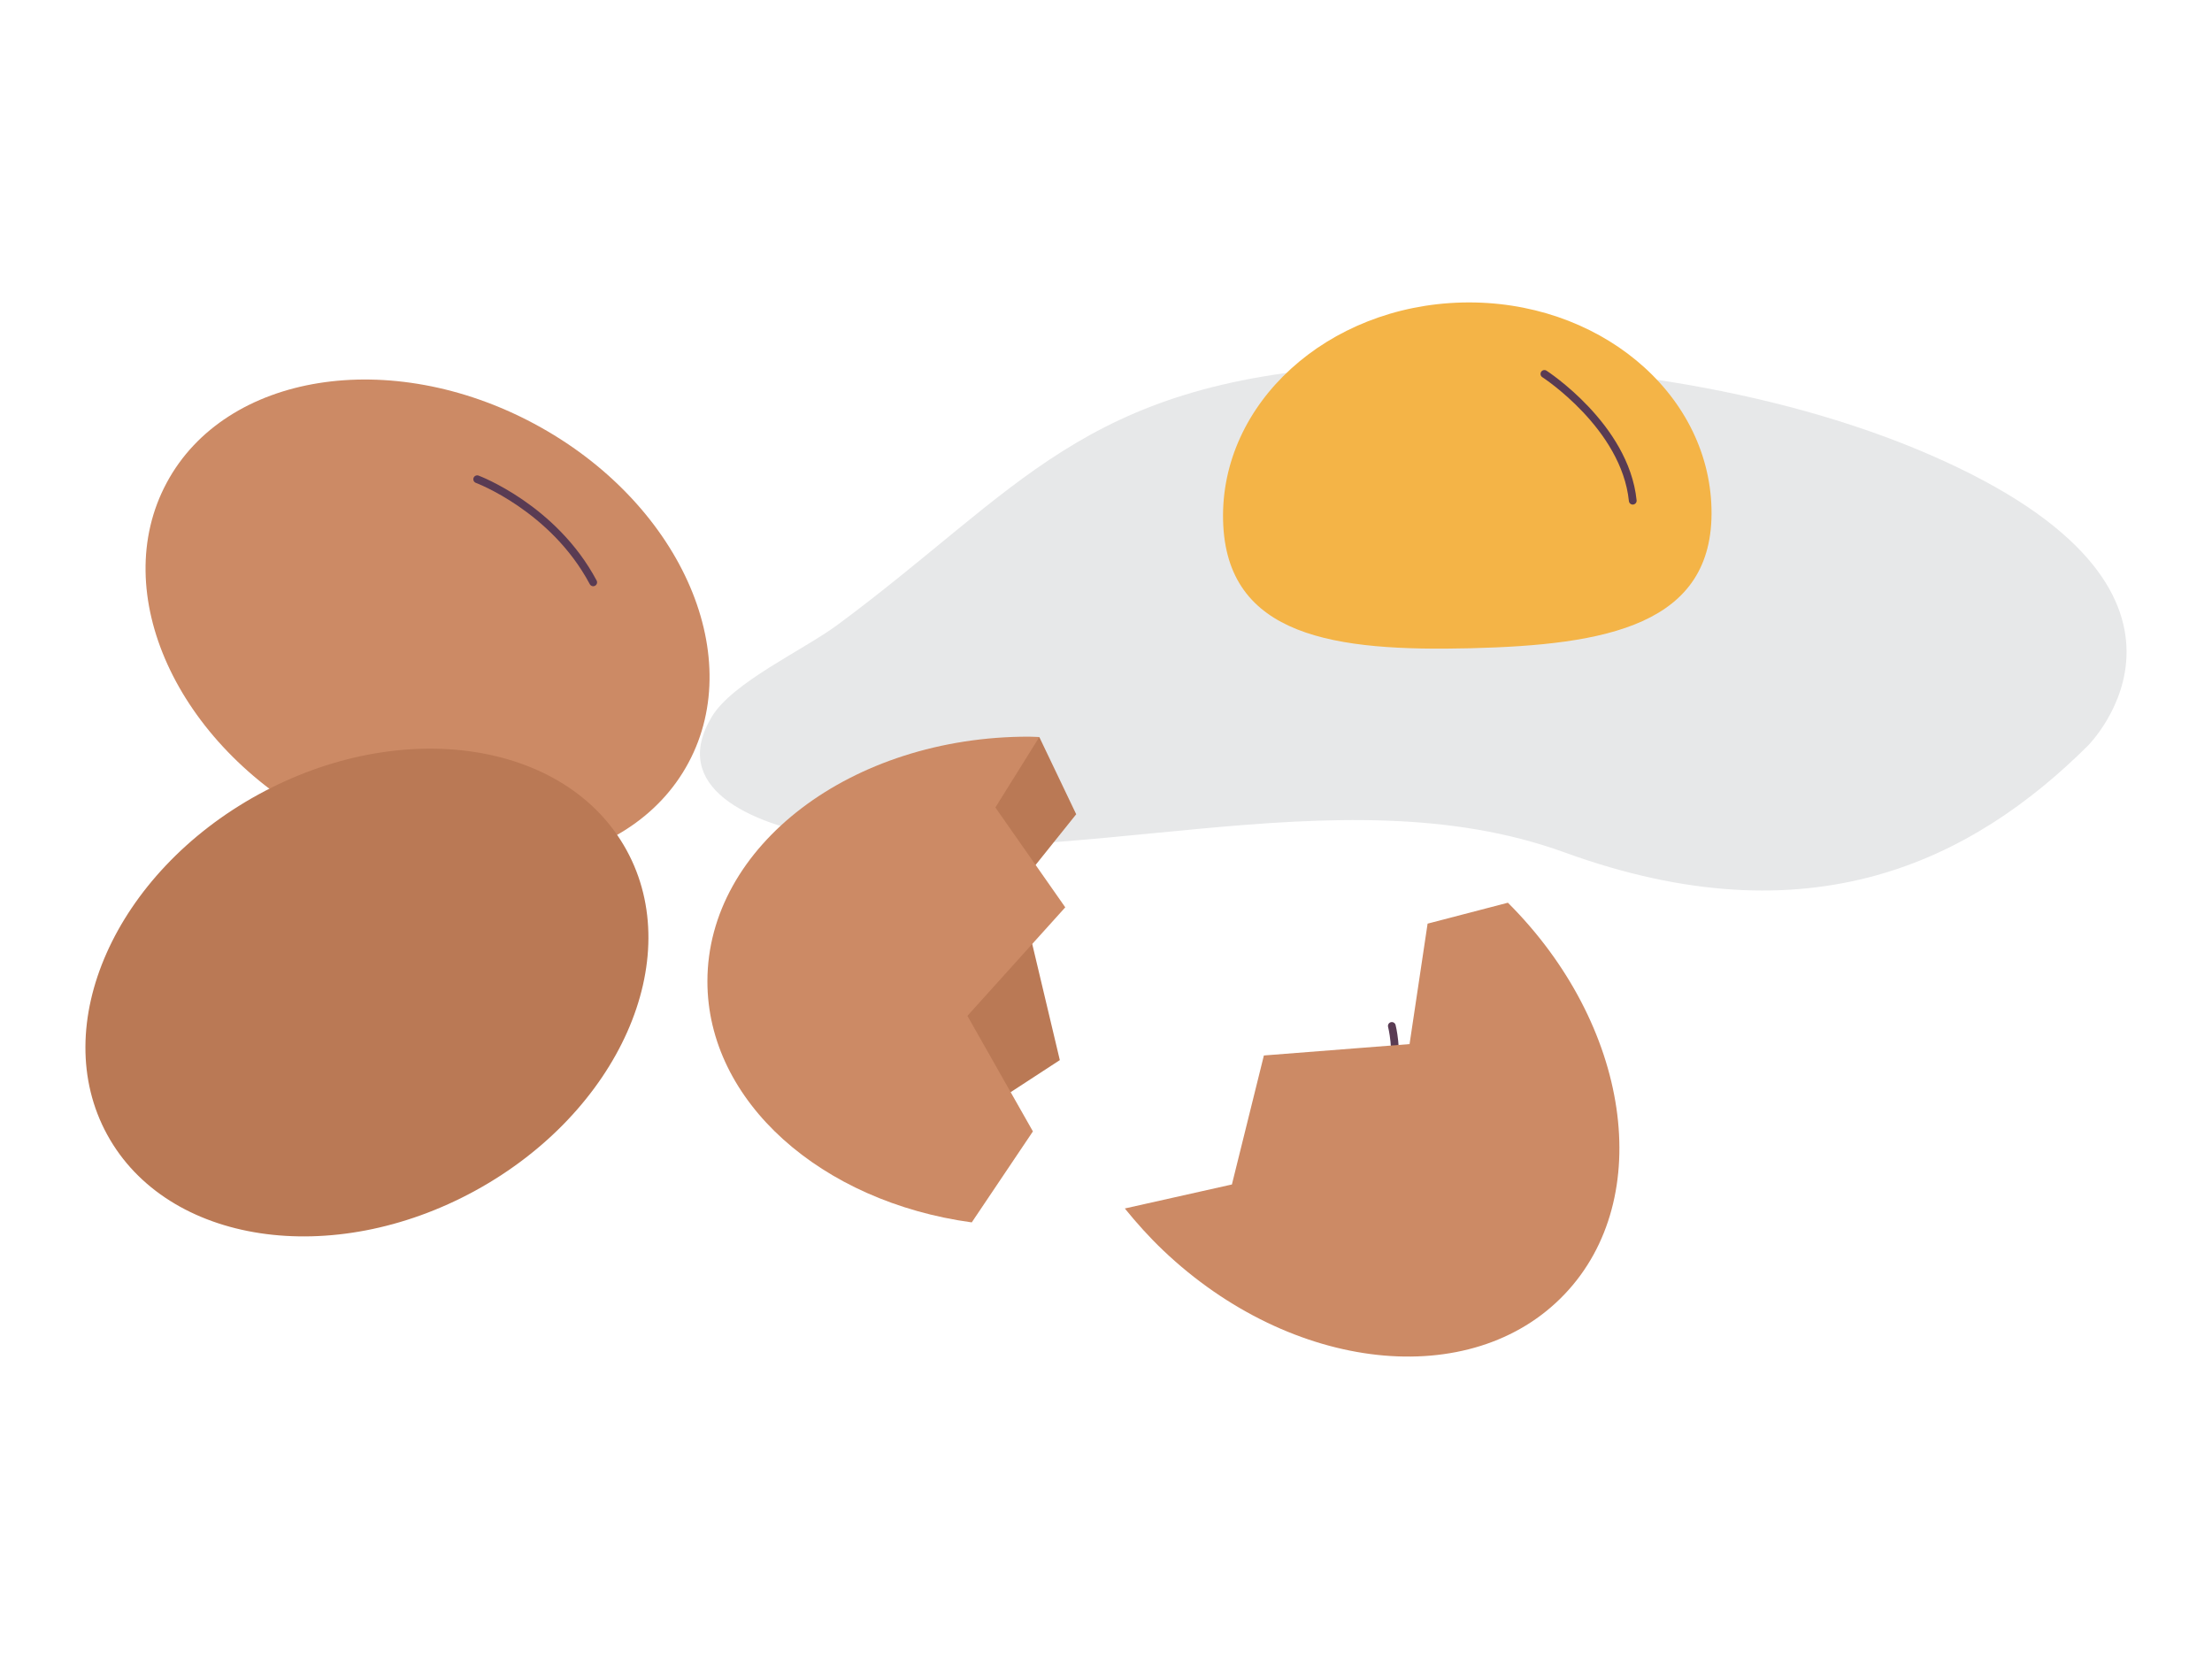
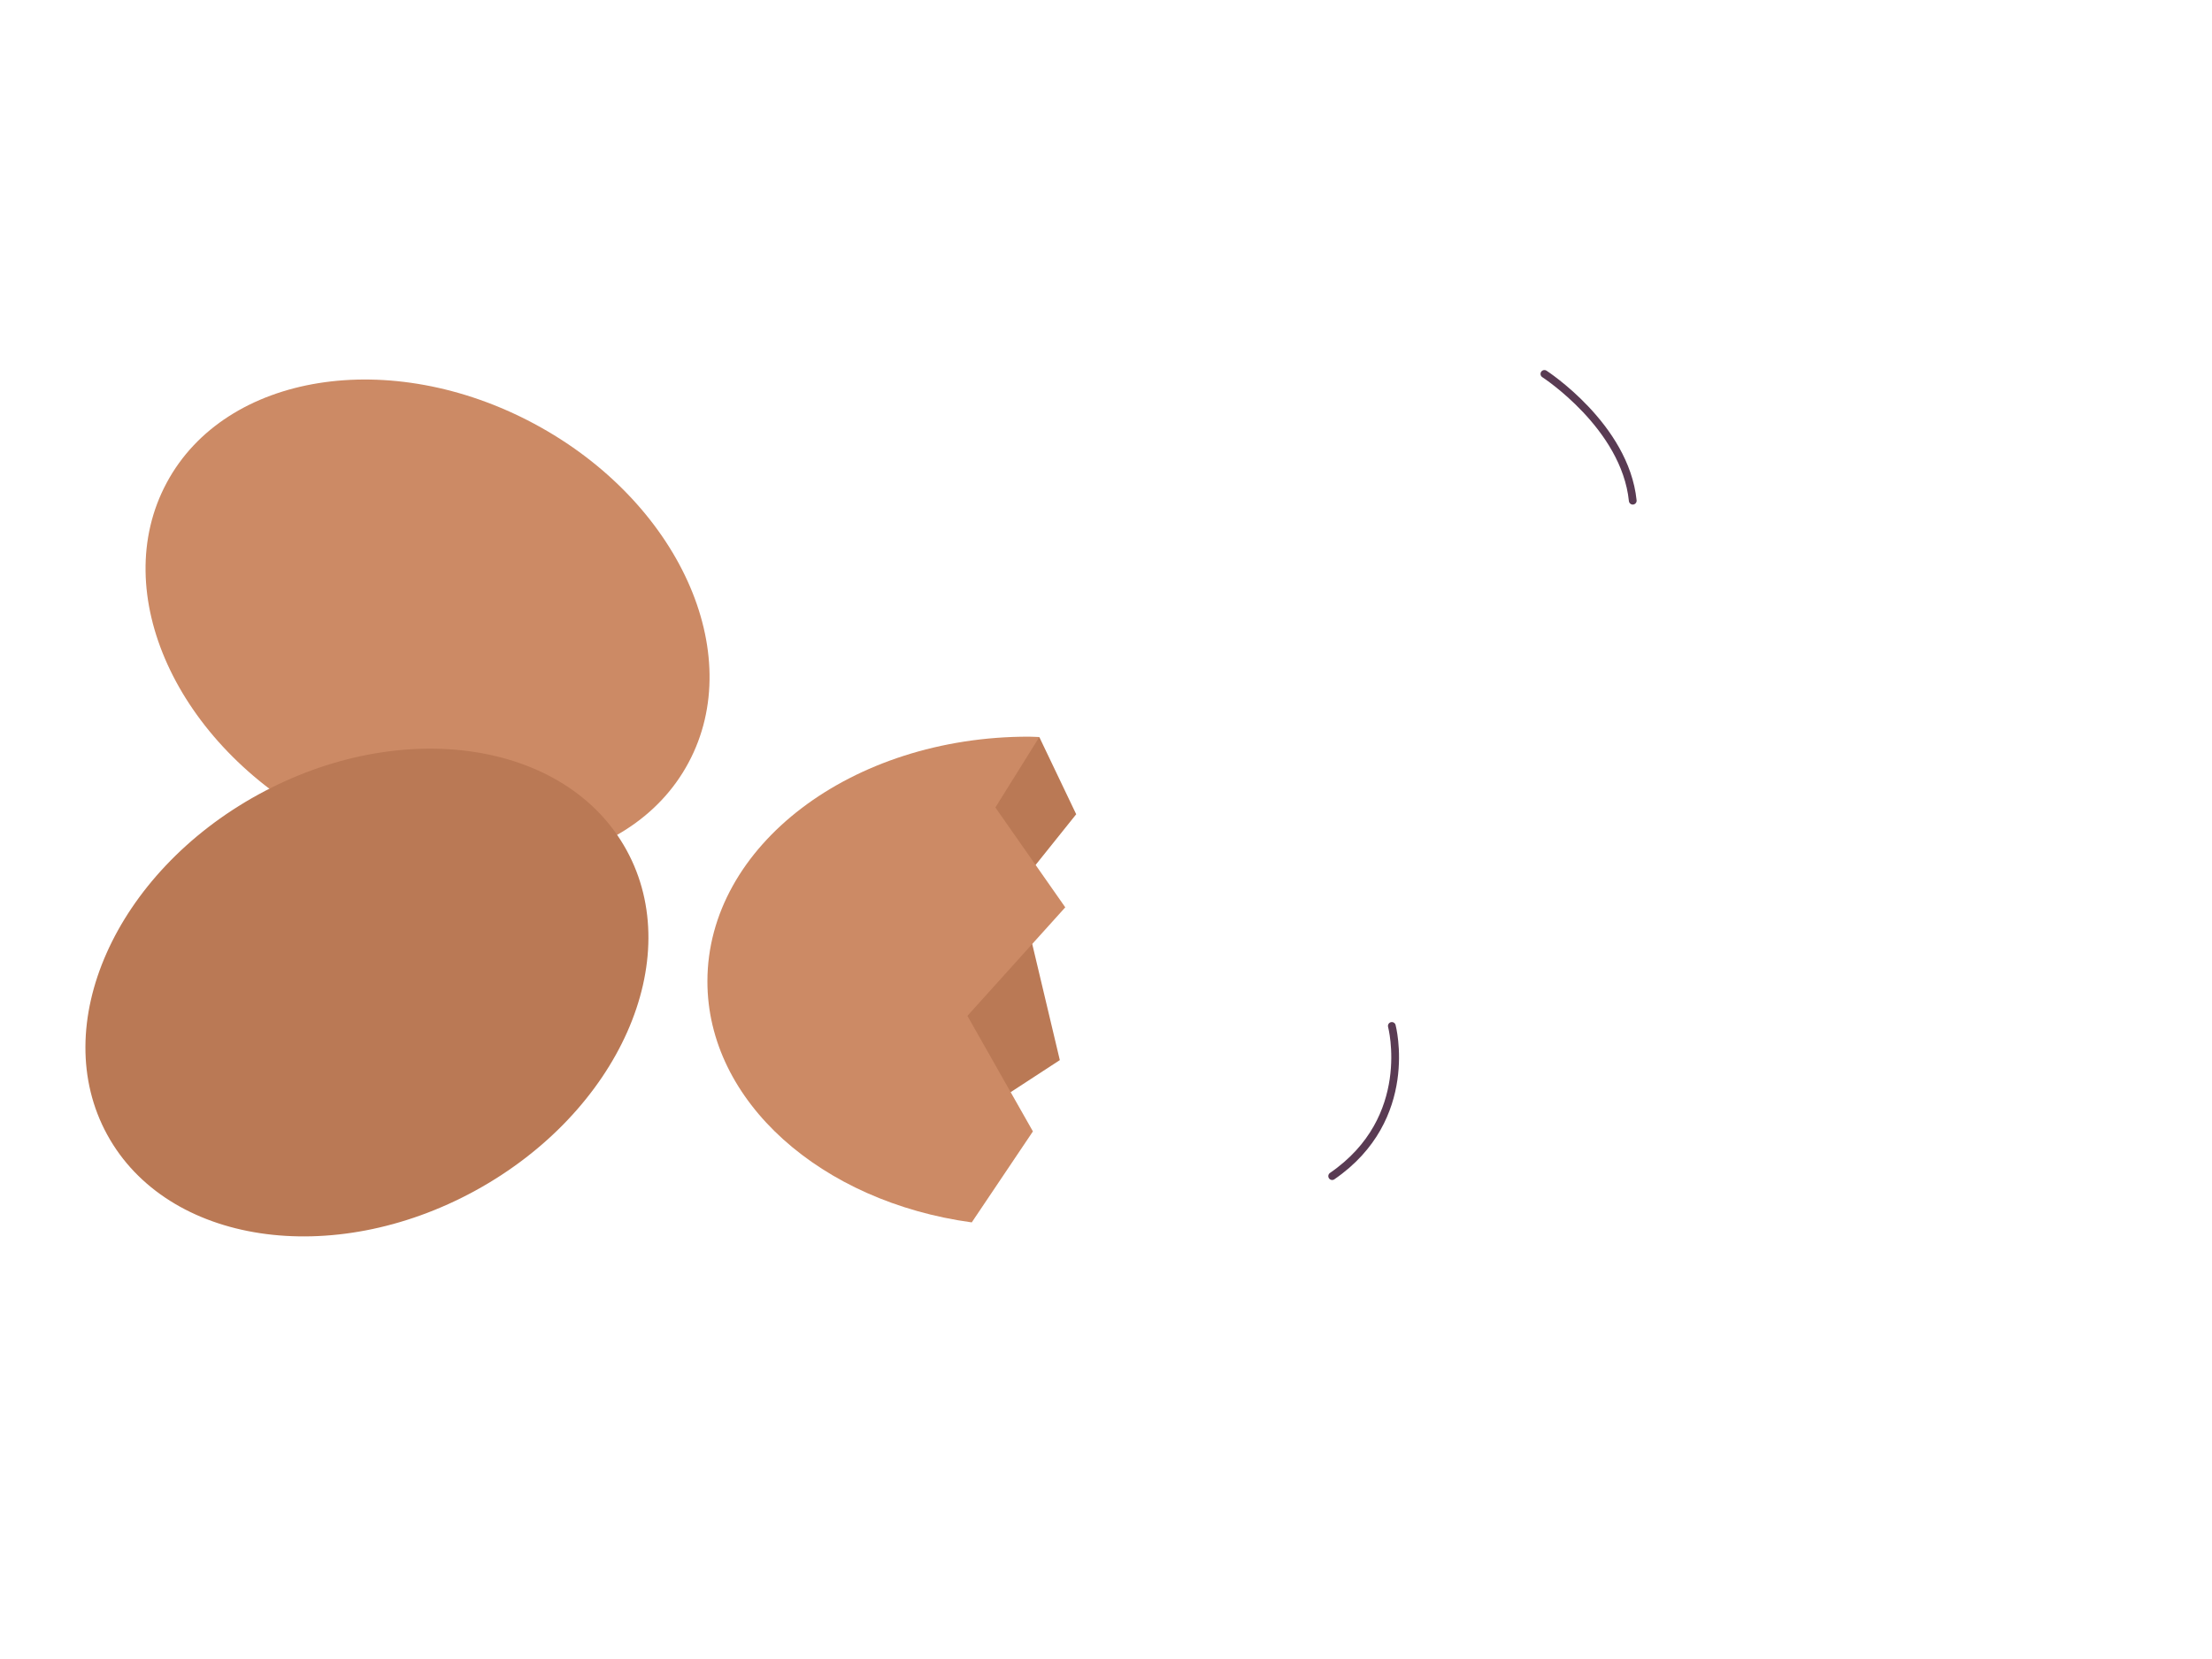
<svg xmlns="http://www.w3.org/2000/svg" version="1.1" id="Layer_1" x="0px" y="0px" width="400px" height="300px" viewBox="0 0 400 300" enable-background="new 0 0 400 300" xml:space="preserve">
  <g>
    <path fill="none" stroke="#593B53" stroke-width="1.4" stroke-linecap="round" stroke-linejoin="round" stroke-miterlimit="10" d="   M251.687,185.523c0,0,4.438,16.699-10.789,27.157" />
    <path fill="#CC8A65" d="M96.631,76.645c26.052,13.973,38.54,41.418,27.864,61.289c-10.639,19.87-40.419,24.649-66.492,10.665   c-26.052-13.989-38.545-41.413-27.864-61.294C40.789,67.439,70.569,62.666,96.631,76.645" />
    <path fill="#BA7955" d="M85.981,215.29c-25.938,14.212-55.749,9.702-66.58-10.075c-10.847-19.77,1.393-47.323,27.315-61.54   c25.943-14.211,55.76-9.707,66.591,10.07C124.144,173.512,111.91,201.073,85.981,215.29" />
-     <path fill="#E7E8E9" d="M251.242,65.933c-2.071,0.067-4.106,0.166-6.146,0.285c-49.392,3.081-60.632,22.335-93.638,46.767   c-6.223,4.603-19.006,10.401-22.744,16.635c-7.652,12.679,6.57,19.348,21.118,21.78c43.225,7.233,91.773-12.27,133.078,2.739   c44.427,16.153,73.684,1.548,94.668-19.311c0-0.011,28.065-27.911-28.413-52.514C320.773,69.935,284.133,64.721,251.242,65.933" />
-     <path fill="#F4B447" d="M309.492,91.97c0.507,21.16-19.192,24.654-43.578,25.255c-24.385,0.585-44.24-1.957-44.742-23.127   c-0.508-21.175,18.861-38.809,43.246-39.395C288.793,54.113,308.979,70.81,309.492,91.97" />
    <path fill="none" stroke="#593B53" stroke-width="1.4" stroke-linecap="round" stroke-linejoin="round" stroke-miterlimit="10" d="   M279.277,67.616c0,0,14.595,9.438,15.977,22.925" />
    <polygon fill="#BA7955" points="187.943,133.285 194.612,147.243 184.18,160.264 191.65,191.702 169.14,206.375 161.446,166.196    172.252,140.373  " />
    <path fill="#CC8A65" d="M174.938,183.701l17.696-19.627l-12.639-18.059l7.947-12.736c-0.637-0.015-1.242-0.067-1.869-0.067   c-32.088-0.031-58.136,19.761-58.151,44.219c-0.026,21.799,20.616,39.898,47.802,43.616l11.059-16.454L174.938,183.701z" />
-     <path fill="#CC8A65" d="M272.676,163.24l-14.522,3.784l-3.262,21.781l-26.342,2.058l-5.783,23.329l-19.363,4.339   c2.112,2.609,4.396,5.156,6.938,7.58c23.236,22.091,55.755,25.653,72.606,7.905C299.479,216.637,294.777,185.285,272.676,163.24" />
-     <path fill="none" stroke="#593B53" stroke-width="1.4" stroke-linecap="round" stroke-linejoin="round" stroke-miterlimit="10" d="   M86.292,86.658c0,0,13.792,5.141,20.979,18.648" />
  </g>
</svg>